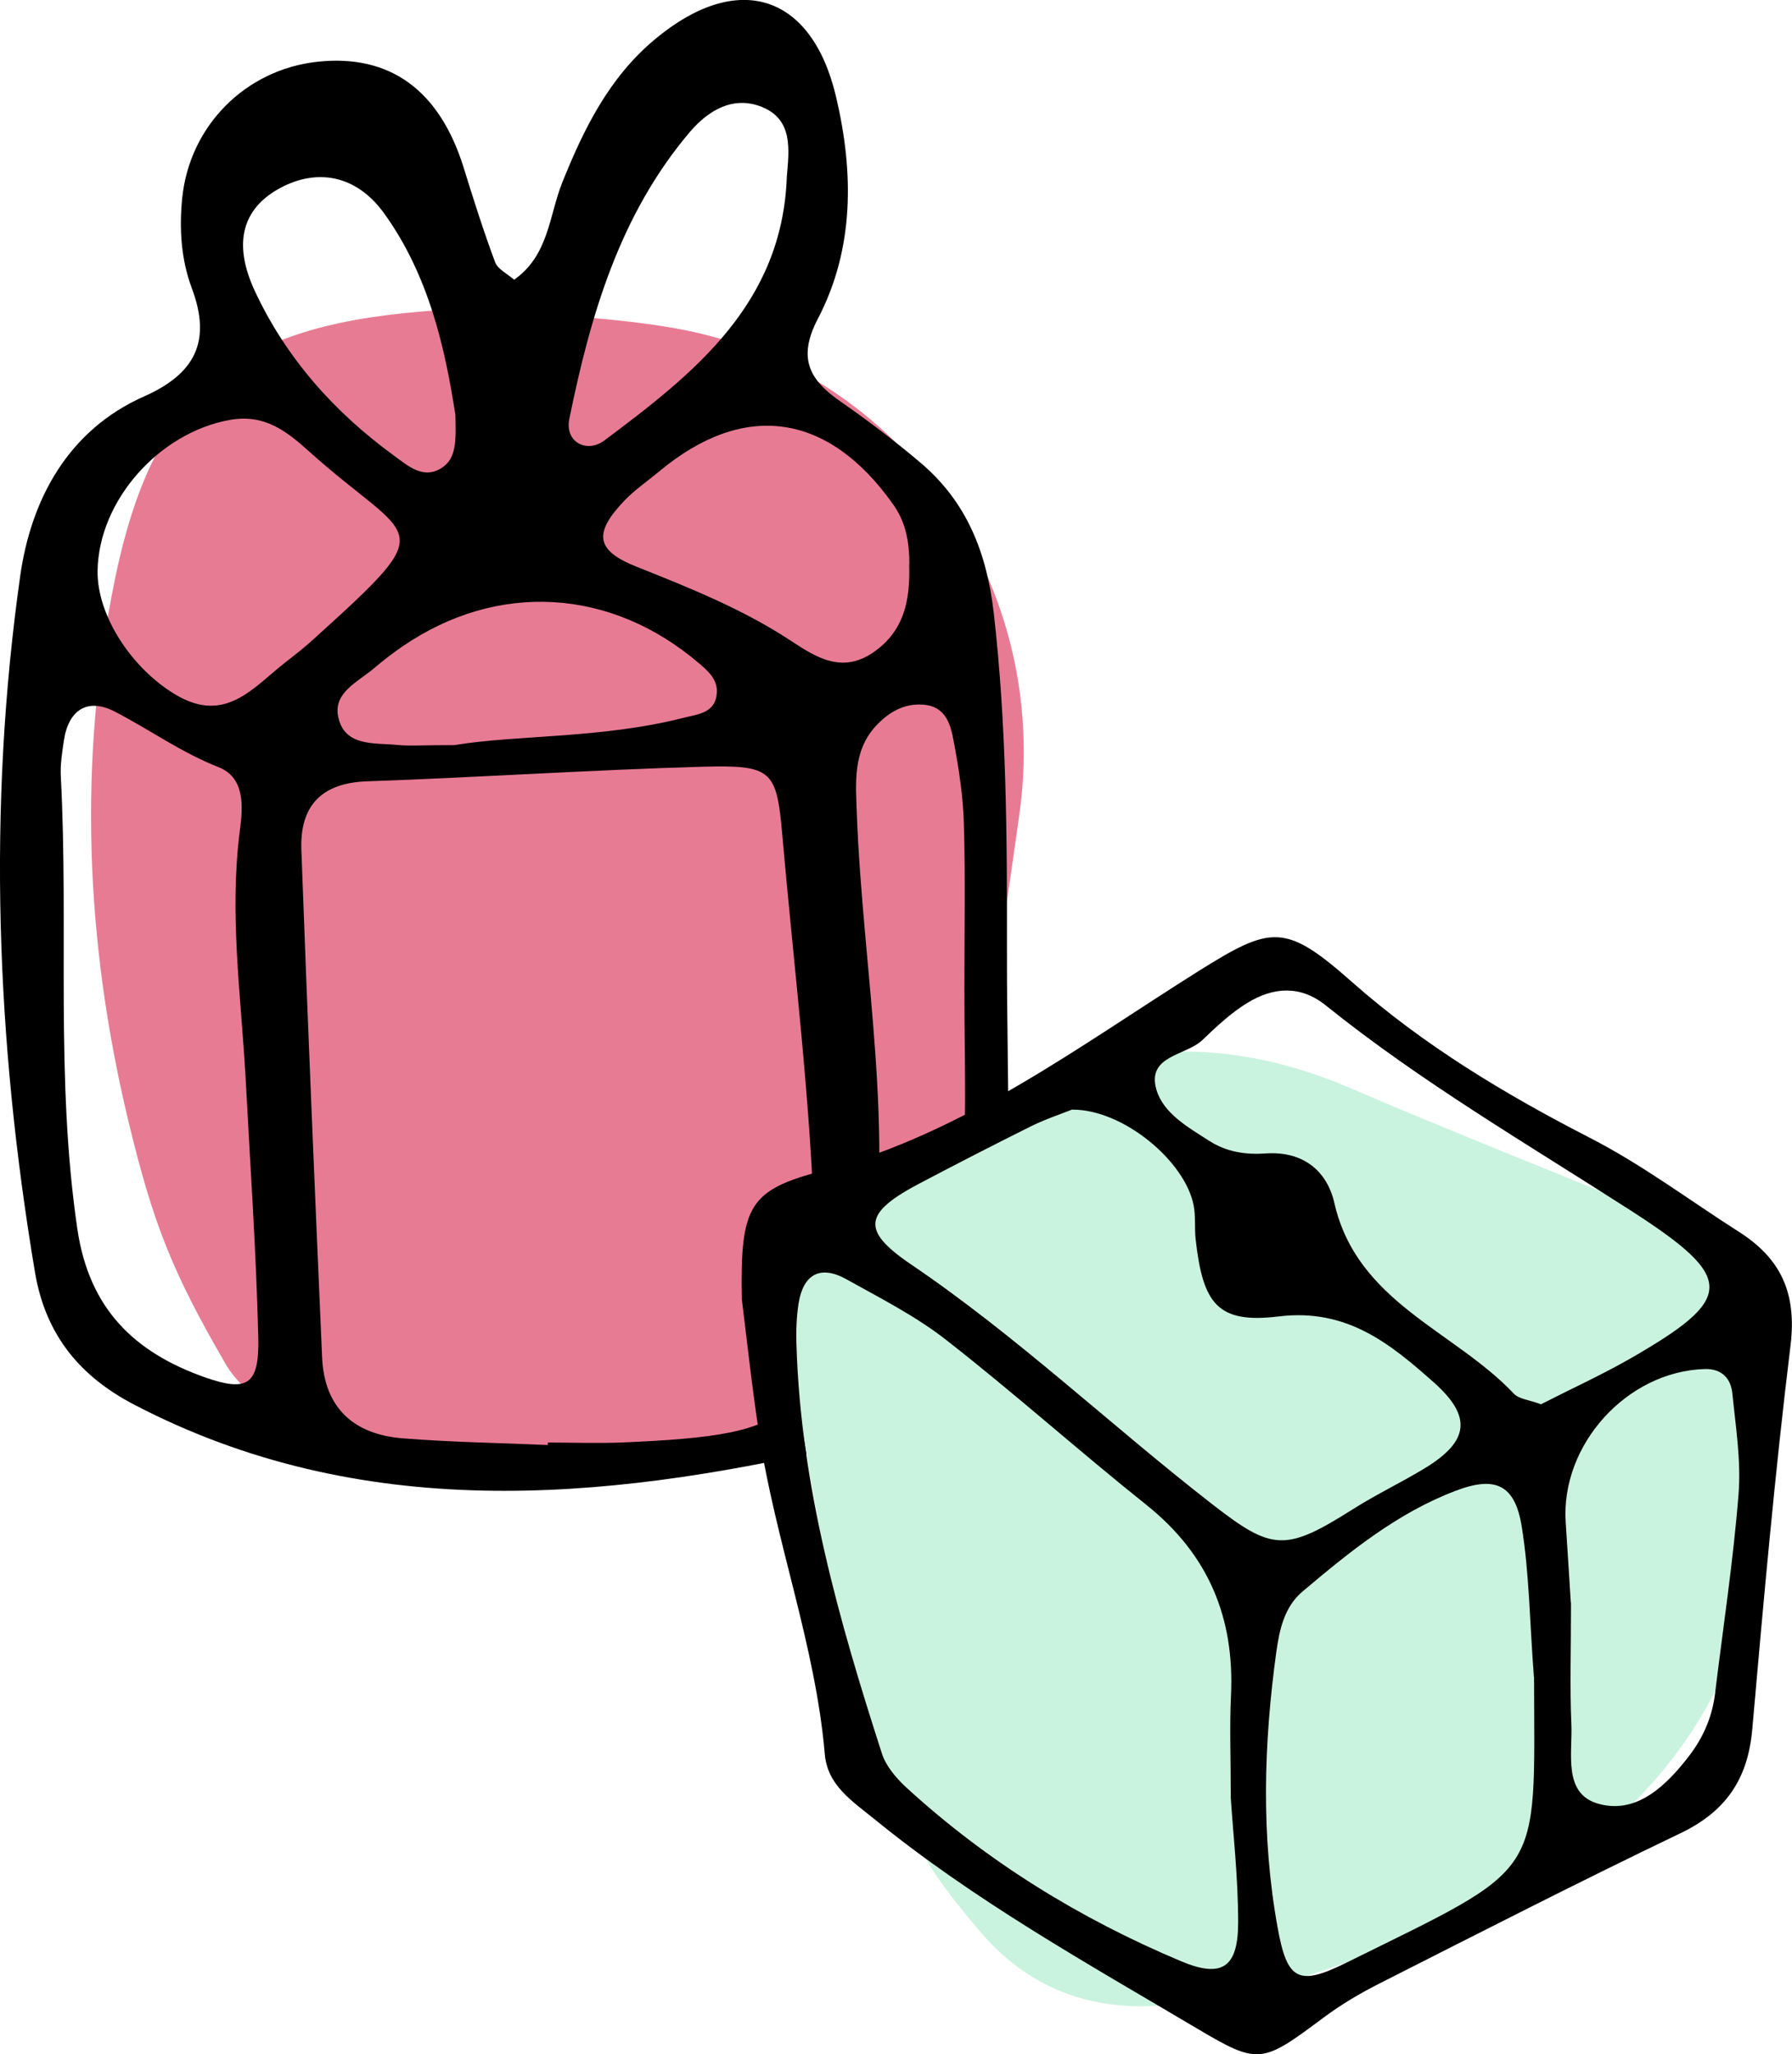
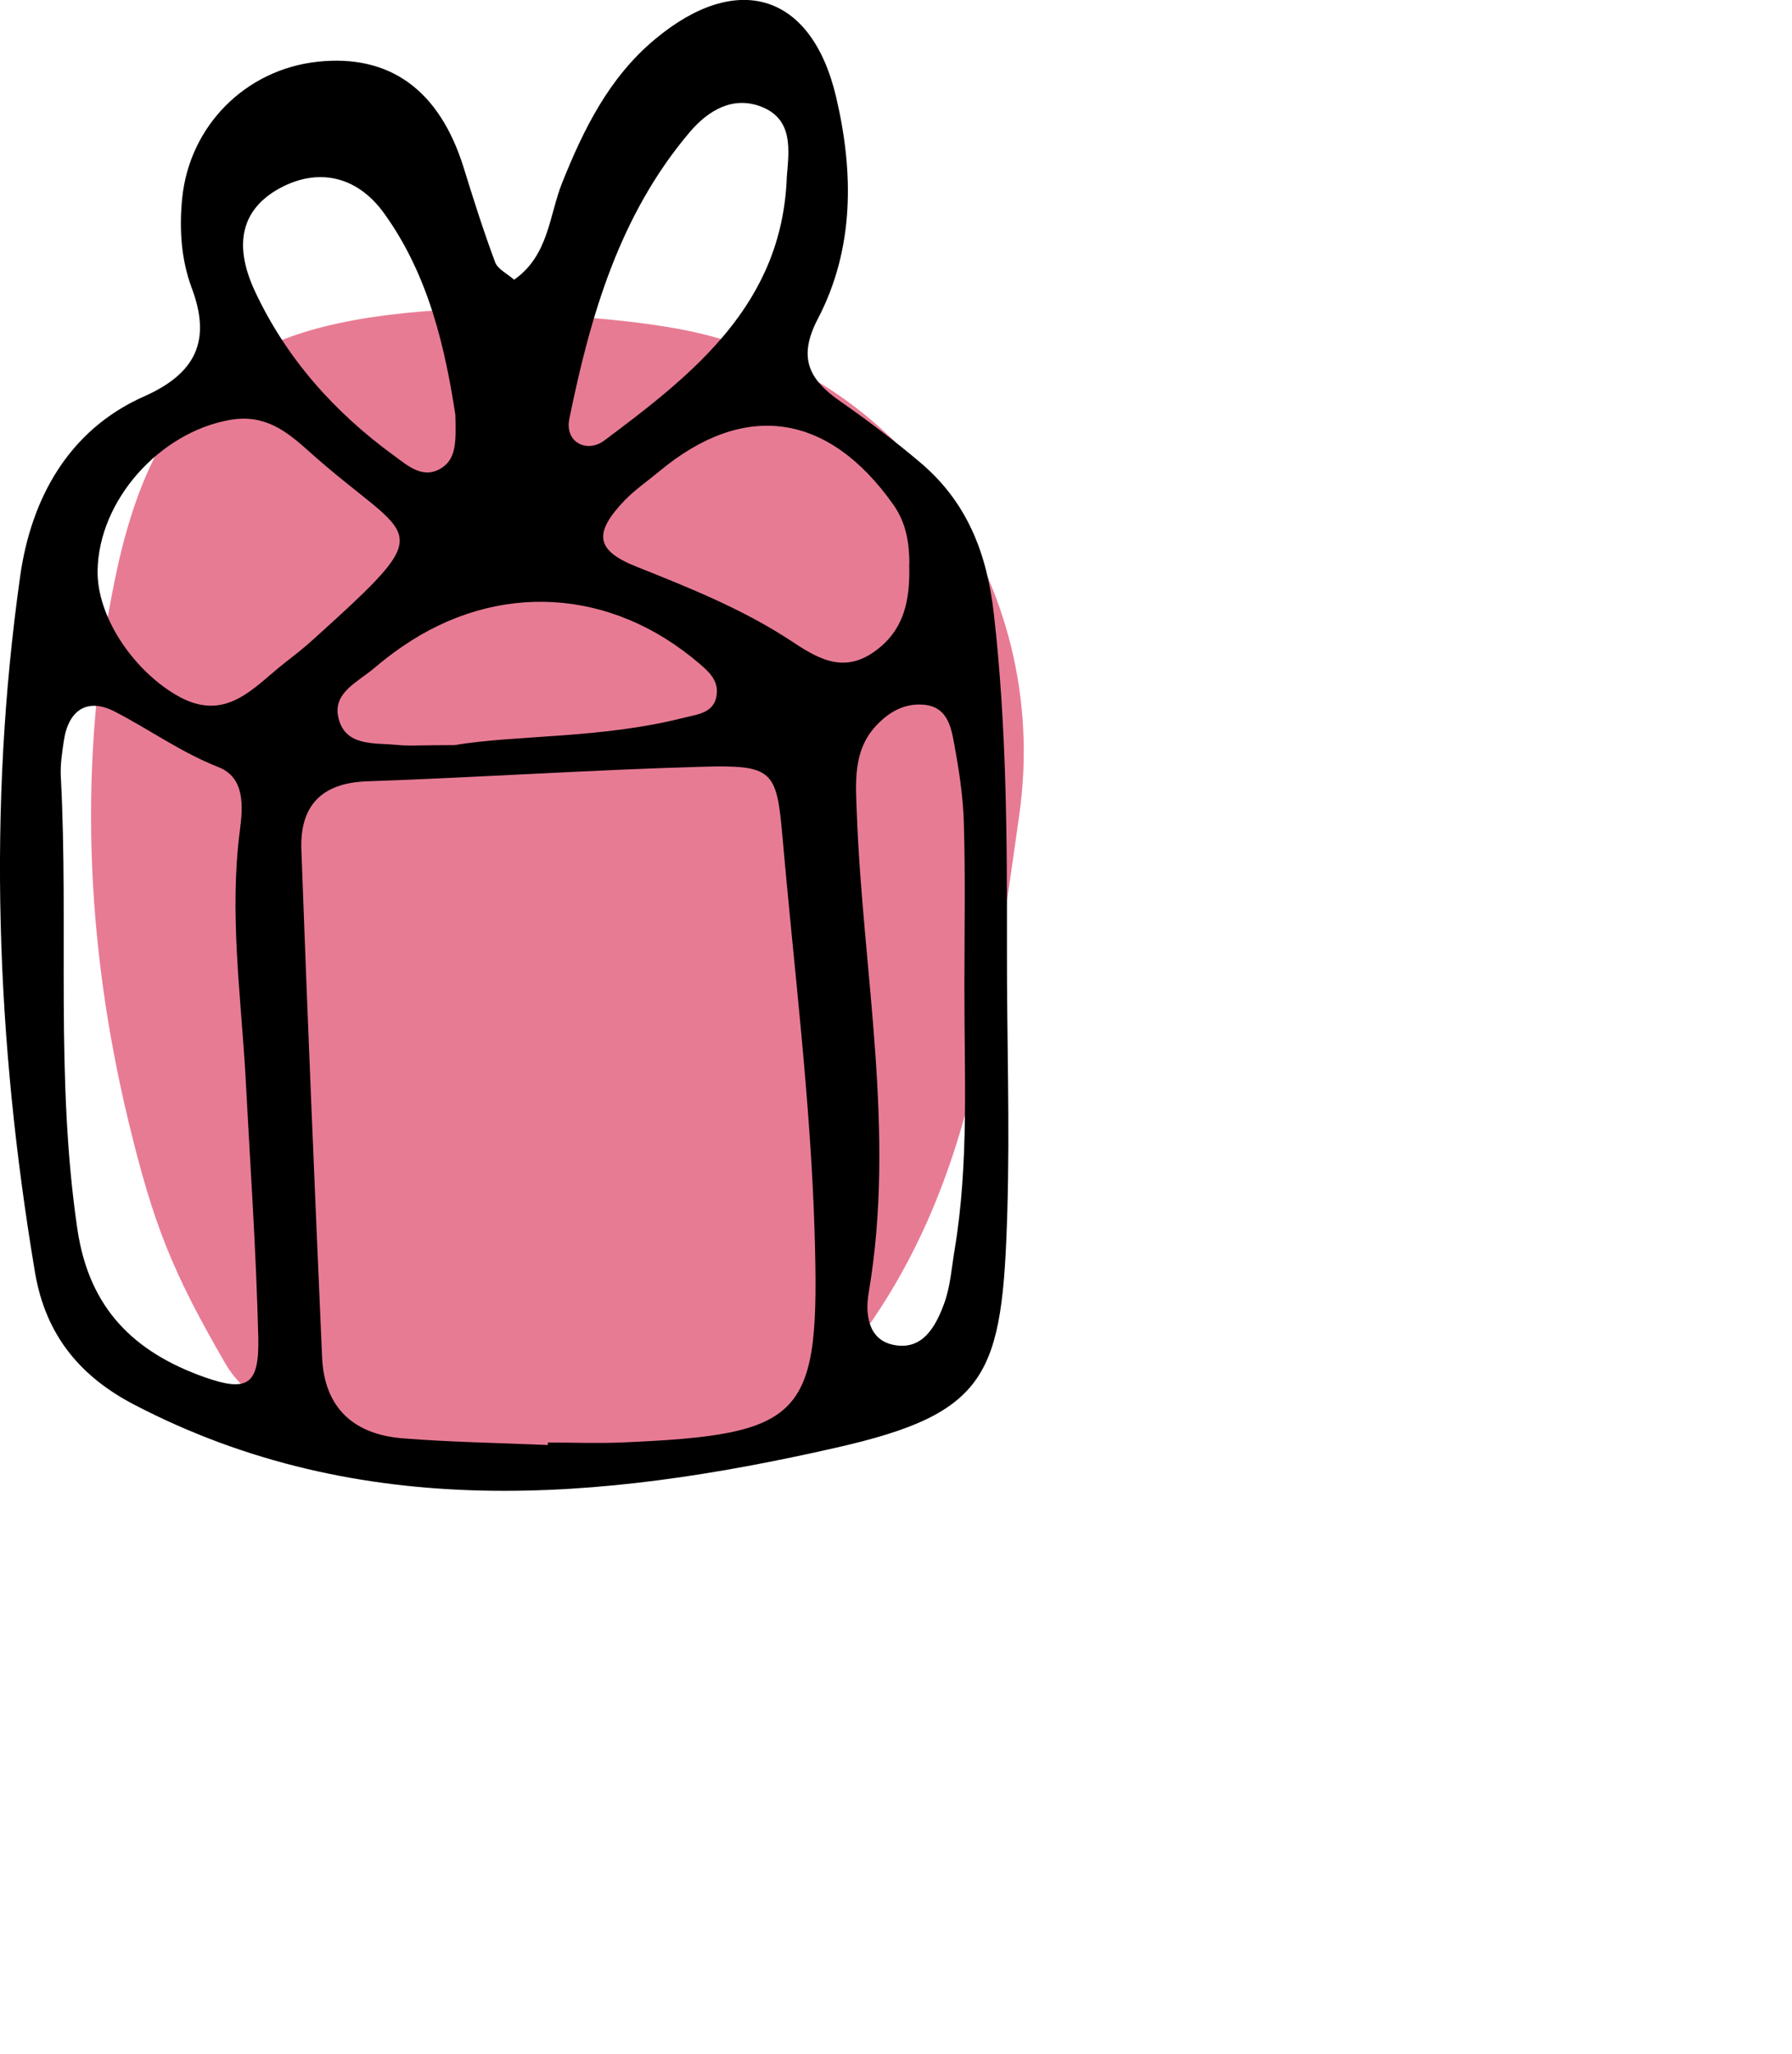
<svg xmlns="http://www.w3.org/2000/svg" id="_レイヤー_2" data-name="レイヤー 2" viewBox="0 0 101.92 116.81">
  <defs>
    <style>
      .cls-1 {
        fill: #e87b94;
      }

      .cls-2 {
        fill: #caf3df;
      }
    </style>
  </defs>
  <g id="_レイヤー_1-2" data-name="レイヤー 1">
    <g>
      <path class="cls-1" d="M26.21,17.56c3.86.34,8.21.38,12.42,1.15,12.58,2.32,21.22,14.43,19.34,27.64-1.98,13.92-3.25,24.93-13.41,34.66-1.87,1.79-27.21,4.31-31.73-3.45-3.05-5.25-4.13-8-5.54-13.86-2.44-10.17-2.86-20.47-.76-30.73,2.41-11.75,7.83-14.83,19.67-15.4Z" />
      <path d="M29.25,15.9c1.96-1.38,1.98-3.64,2.72-5.5,1.24-3.09,2.67-5.98,5.26-8.15,4.69-3.93,8.93-2.64,10.32,3.25,1.01,4.28,1.05,8.63-1.03,12.62-1.18,2.25-.49,3.49,1.31,4.73,1.55,1.08,3.07,2.23,4.51,3.45,2.64,2.23,3.78,5.11,4.18,8.56.73,6.36.76,12.72.75,19.09-.01,5,.17,10,.02,15-.28,9.23-1.05,11.41-9.77,13.38-13.33,3.03-26.98,4.27-39.88-2.45-3.02-1.57-5.04-3.9-5.65-7.53C-.22,59.18-.72,45.96,1.15,32.75c.61-4.31,2.69-8.28,7.05-10.21,2.93-1.3,3.83-3.16,2.71-6.15-.61-1.63-.72-3.37-.55-5.1.41-4.13,3.6-7.34,7.71-7.78,4.11-.44,6.93,1.62,8.3,6.02.56,1.81,1.13,3.61,1.79,5.38.15.4.7.66,1.1,1.01ZM31.16,82.17s0-.09,0-.14c1.38,0,2.76.05,4.13,0,10.55-.45,11.36-1.39,11.04-11.95-.23-7.56-1.18-15.09-1.84-22.63-.32-3.64-.57-3.96-4.53-3.85-6.37.18-12.73.61-19.09.83-2.62.09-3.82,1.43-3.73,3.89.35,9.63.76,19.26,1.18,28.88.13,2.87,1.81,4.37,4.58,4.59,2.74.22,5.5.26,8.25.38ZM13.96,61.13c-.27-4.62-.92-9.24-.32-13.89.18-1.36.31-3.02-1.22-3.62-2.11-.83-3.91-2.13-5.88-3.15-1.56-.81-2.65-.11-2.91,1.66-.1.68-.21,1.37-.17,2.05.45,8.56-.32,17.15.94,25.71.67,4.54,3.24,7.01,7.25,8.43,2.42.85,3.1.44,3.04-2.26-.12-4.98-.47-9.95-.73-14.93ZM5.55,32.45c-.04,2.58,1.97,5.59,4.45,7.06,2.84,1.68,4.41-.43,6.25-1.86.54-.42,1.08-.84,1.58-1.3,7.43-6.72,5.65-5.38-.24-10.67-1.31-1.18-2.55-2.15-4.52-1.8-4,.71-7.46,4.57-7.52,8.58ZM54.85,56.14c0-3.1.06-6.2-.03-9.3-.04-1.54-.28-3.08-.56-4.59-.18-.99-.42-2.09-1.77-2.18-1.12-.08-2,.47-2.71,1.25-1.28,1.42-1.11,3.22-1.05,4.91.34,9.08,2.23,18.12.68,27.26-.2,1.15-.08,2.67,1.38,2.98,1.68.36,2.43-1.04,2.91-2.35.35-.95.42-2.01.59-3.03.83-4.96.55-9.96.56-14.95ZM51.72,32.1c0-1.21-.17-2.35-.91-3.4-3.69-5.23-8.47-5.93-13.31-1.9-.66.55-1.38,1.04-1.97,1.65-1.77,1.85-1.68,2.84.66,3.77,3.03,1.21,6.04,2.41,8.78,4.21,1.44.95,2.92,1.9,4.71.66,1.78-1.23,2.09-3.02,2.03-4.99ZM44.75,10.05c.13-1.53.37-3.25-1.42-3.97-1.62-.65-3.03.18-4.09,1.42-4,4.71-5.66,10.44-6.86,16.32-.27,1.34,1.01,1.96,1.99,1.23,5.11-3.82,10.12-7.77,10.38-14.99ZM25.85,42.37c3.53-.59,8.38-.36,13.06-1.56.79-.2,1.78-.26,1.86-1.4.05-.76-.47-1.23-1-1.68-5.02-4.3-11.47-4.68-16.88-.97-.57.39-1.11.81-1.63,1.25-.89.76-2.3,1.36-2.03,2.73.35,1.73,2.04,1.49,3.35,1.62.68.07,1.37.01,3.27.01ZM25.9,23.59c-.57-3.68-1.48-7.91-4.07-11.48-1.58-2.18-3.83-2.55-5.93-1.4-2.1,1.15-2.67,3.1-1.42,5.81,1.78,3.83,4.52,6.91,7.93,9.39.81.59,1.7,1.41,2.78.65.76-.54.75-1.49.71-2.97Z" />
    </g>
    <g>
-       <path class="cls-2" d="M44.9,76.56c-.22-3.47,1.14-6.33,3.74-8.54,8.19-6.99,17.14-10.88,28.17-6.14,5.9,2.53,11.89,4.89,17.83,7.33,1.75.72,2.6,1.93,3.47,3.66,2.09,4.14,2.93,8.19,2.43,12.82-1.23,11.42-7.33,19.1-18.2,23.63-5.19,2.16-10.37,4.23-16.09,4.71-4.32.37-7.85-1.04-10.54-4.23-1.35-1.6-2.72-3.27-3.61-5.12-4.29-8.92-5.73-18.53-7.2-28.11Z" />
-       <path d="M42.19,73.87c-.1-5.36.44-6.2,4.61-7.3,8.03-2.12,14.55-7.07,21.4-11.37,4.11-2.57,4.9-2.71,8.67.62,4.09,3.62,8.74,6.41,13.55,8.88,3,1.54,5.66,3.55,8.47,5.34,2.41,1.53,3.3,3.5,2.95,6.44-.89,7.27-1.54,14.56-2.18,21.86-.25,2.83-1.5,4.67-4.09,5.91-5.74,2.75-11.41,5.65-17.09,8.53-1.13.57-2.23,1.22-3.24,1.98-3.48,2.59-3.65,2.67-7.16.59-6.29-3.73-12.69-7.29-18.39-11.94-1.26-1.02-2.63-1.9-2.78-3.67-.54-6.22-2.81-12.09-3.74-18.23-.43-2.83-.73-5.68-.98-7.64ZM70,102.24c0-2.29-.07-4.04.01-5.79.22-4.44-1.27-8.04-4.79-10.86-3.85-3.07-7.52-6.36-11.4-9.39-1.74-1.36-3.75-2.38-5.69-3.46-1.48-.82-2.44-.28-2.71,1.37-.12.78-.15,1.59-.12,2.38.24,8.03,2.42,15.66,4.86,23.23.23.71.8,1.38,1.37,1.91,4.61,4.23,9.88,7.47,15.63,9.89,2.35.99,3.26.36,3.26-2.21,0-2.54-.29-5.07-.42-7.07ZM60.99,63.09c-.57.23-1.48.53-2.32.94-2.13,1.06-4.25,2.15-6.36,3.26-3.17,1.67-3.37,2.66-.51,4.6,6.07,4.11,11.38,9.17,17.15,13.65,3.4,2.64,4.14,2.72,7.98.29,1.34-.85,2.78-1.53,4.14-2.36,2.46-1.51,2.68-2.9.49-4.85-2.48-2.2-4.95-4.24-8.84-3.76-3.48.42-4.31-.72-4.72-4.41-.07-.63.01-1.29-.11-1.9-.49-2.54-4.03-5.47-6.9-5.45ZM87.24,95.36c-.24-3.15-.26-5.88-.69-8.54-.38-2.39-1.49-2.91-3.75-2.05-3.33,1.26-6.05,3.48-8.73,5.74-1.02.87-1.3,2.15-1.48,3.43-.72,5.24-.87,10.48.08,15.7.53,2.93,1.16,3.32,3.82,2.01,11.45-5.66,10.78-4.7,10.76-16.3ZM87.63,79.86c1.58-.81,3.31-1.6,4.96-2.53,6.1-3.49,6.19-4.61.18-8.48-5.87-3.78-11.91-7.29-17.37-11.68-1.44-1.16-2.98-1.04-4.44-.15-.94.57-1.77,1.35-2.57,2.12-.94.9-3.18.87-2.62,2.82.39,1.35,1.81,2.15,3.03,2.93.99.63,2.08.78,3.2.7,2.1-.14,3.47.98,3.89,2.81,1.29,5.67,6.81,7.25,10.22,10.86.29.3.85.34,1.52.59ZM89.35,91.14c0,2.75-.07,4.82.02,6.88.08,1.67-.51,4,1.57,4.56,2.17.59,3.85-1.06,5.15-2.76.78-1.02,1.29-2.19,1.45-3.49.46-3.79,1.04-7.57,1.34-11.37.15-1.88-.16-3.81-.35-5.7-.08-.86-.59-1.44-1.57-1.41-4.43.13-8.21,4.31-7.91,8.73.12,1.75.22,3.49.29,4.56Z" />
-     </g>
+       </g>
  </g>
</svg>